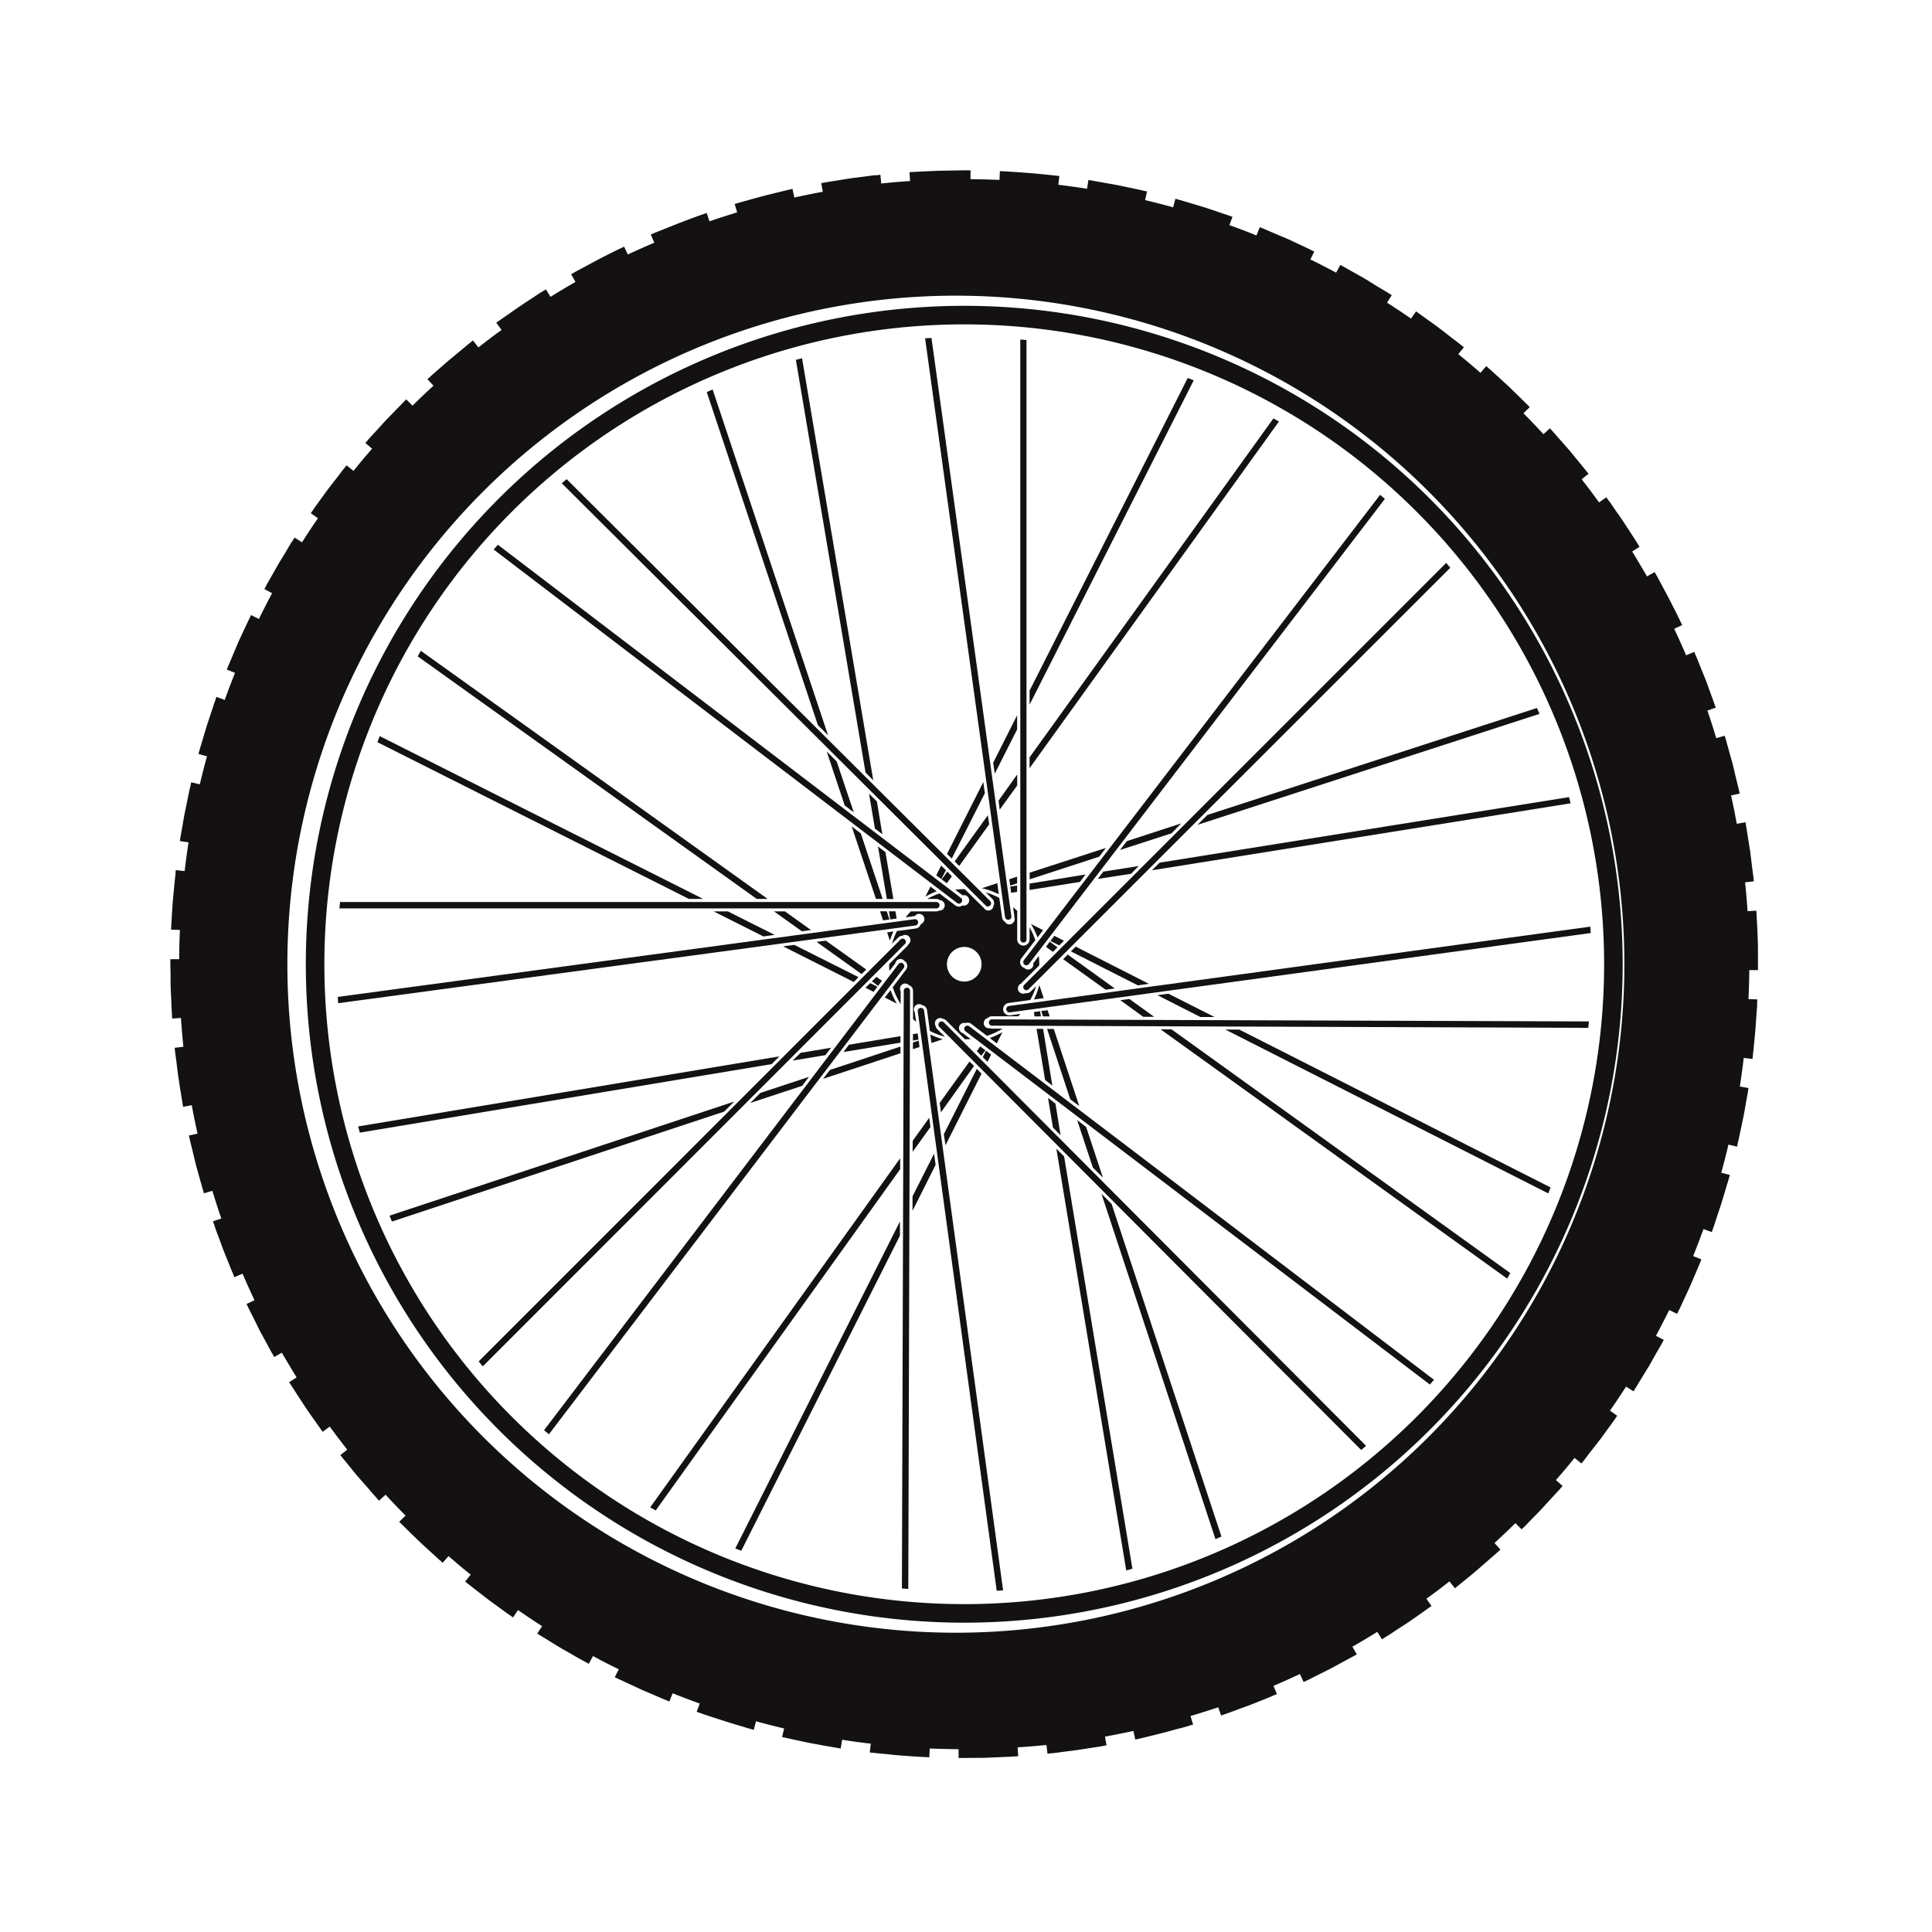
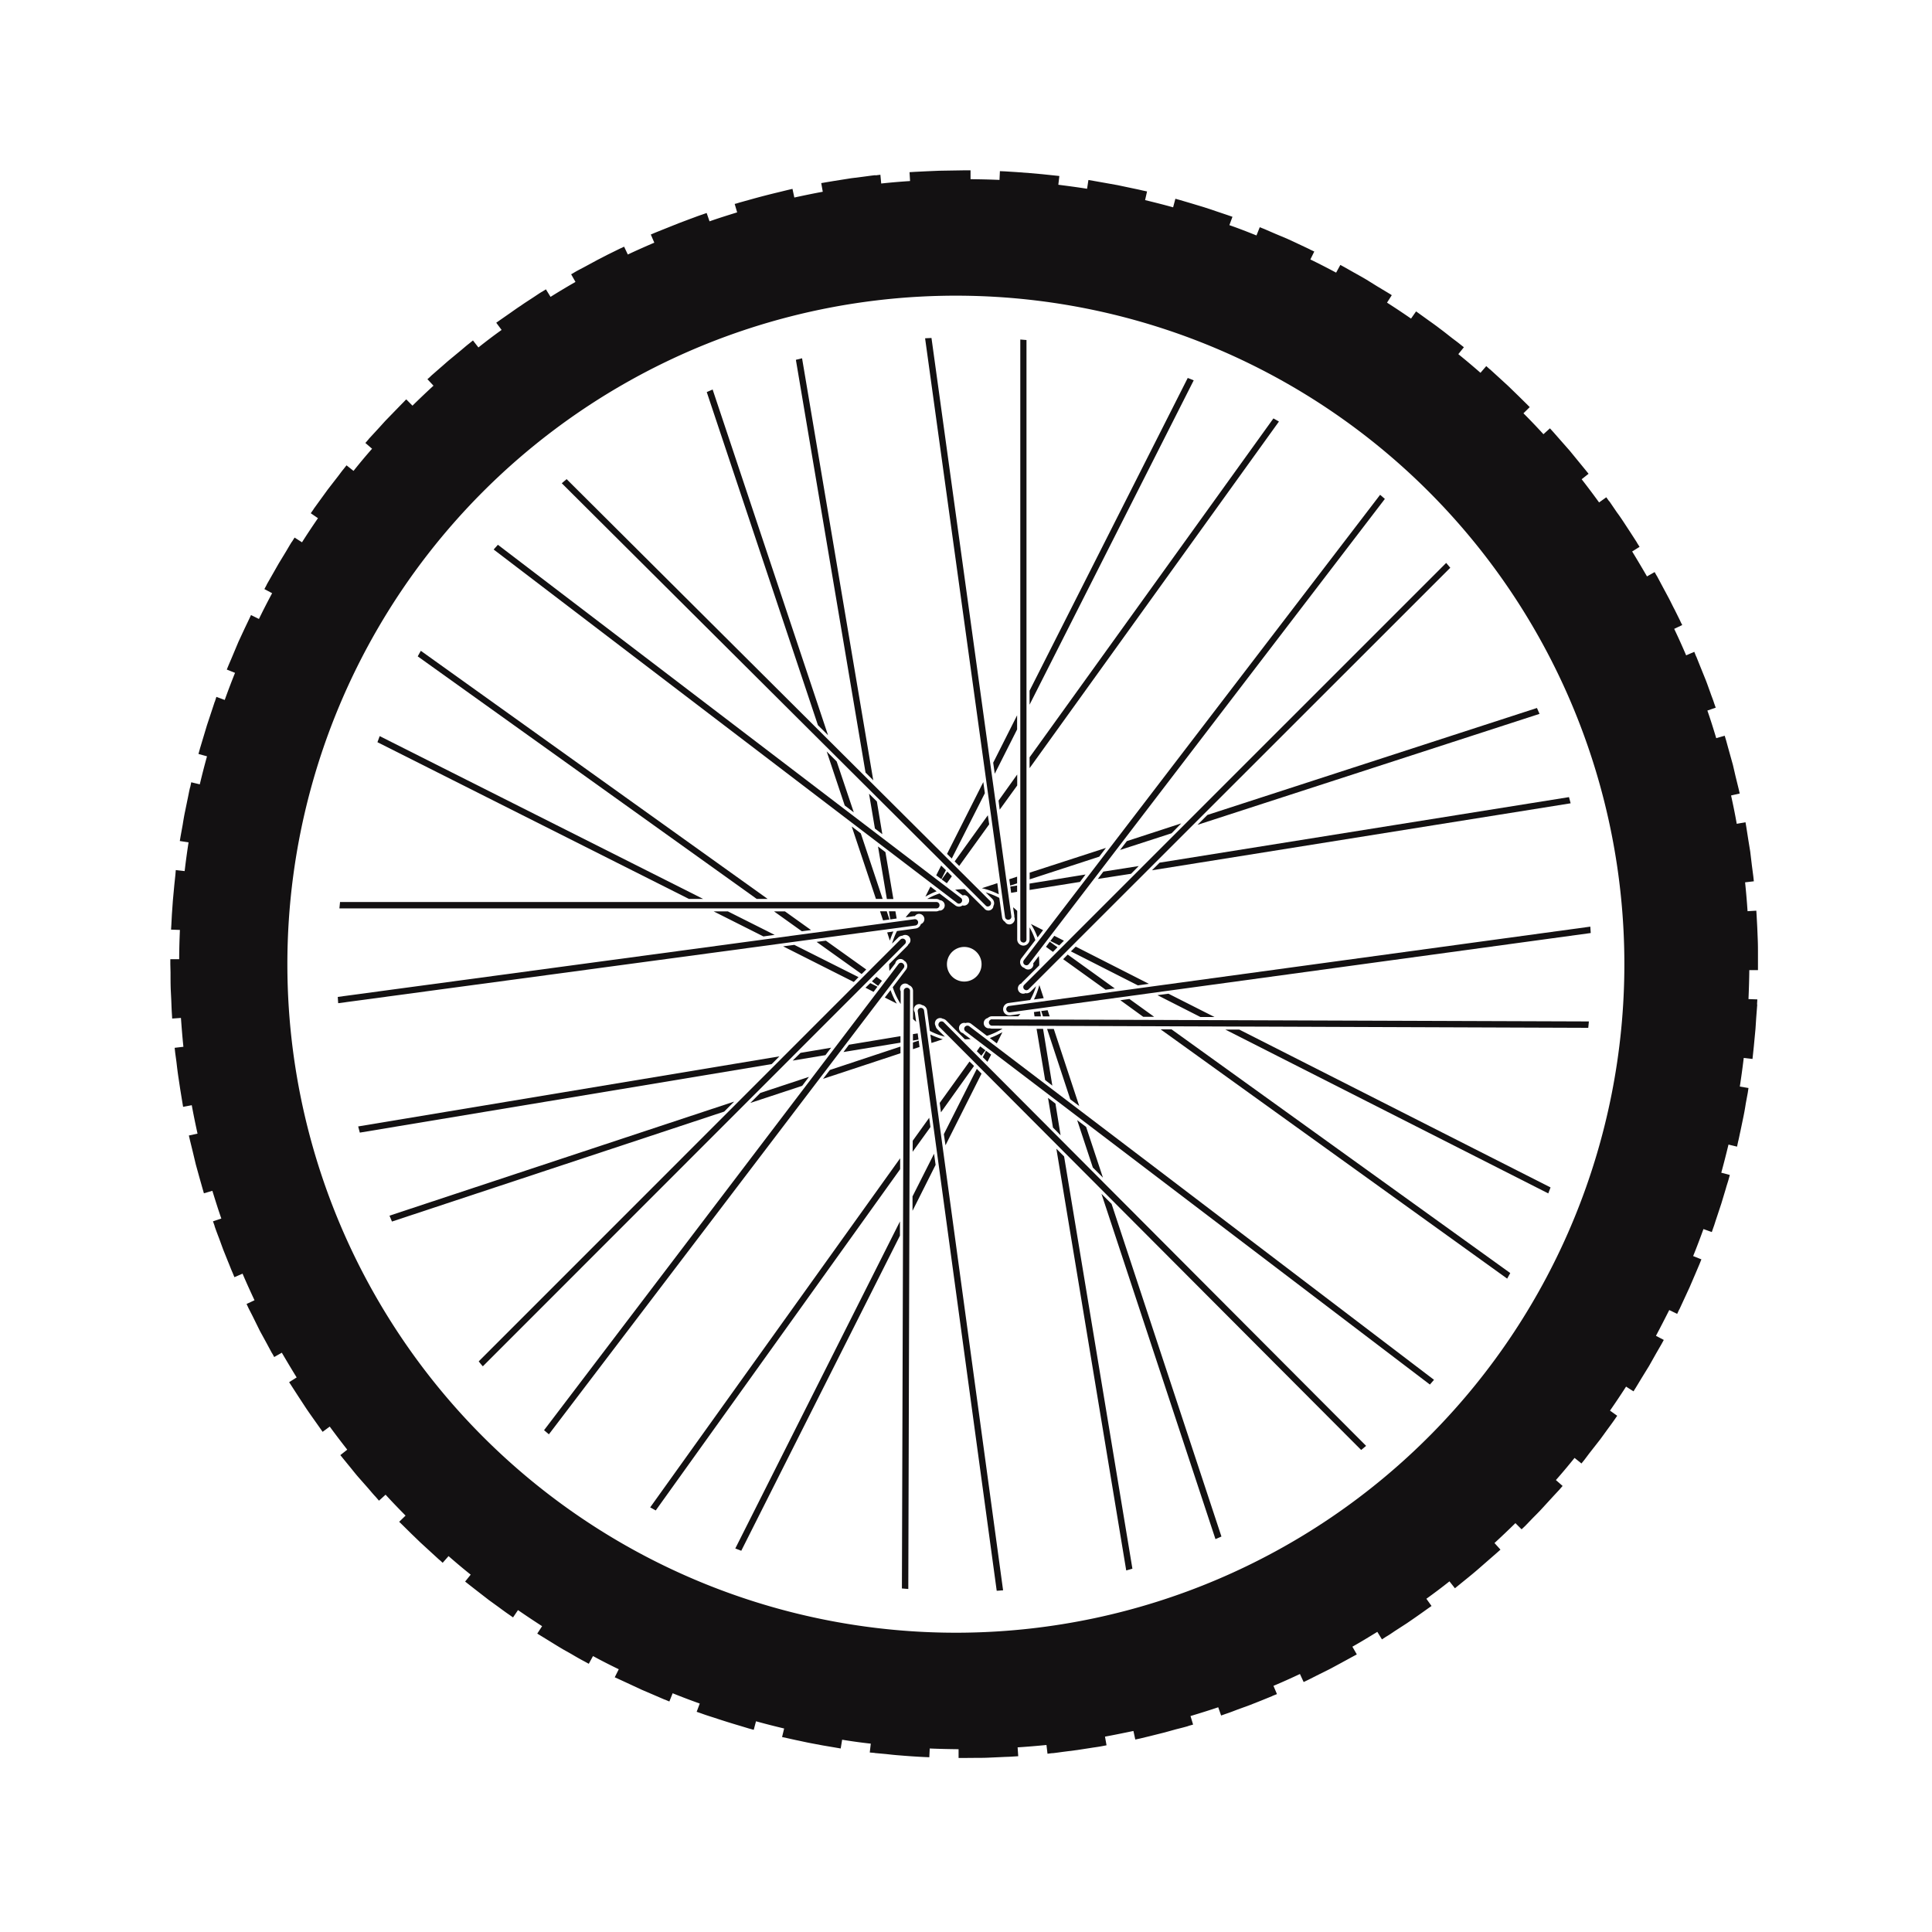
<svg xmlns="http://www.w3.org/2000/svg" width="250" height="250" version="1.0" viewBox="0 0 187.5 187.5">
  <defs>
    <clipPath id="cd55638675">
      <path d="M148.48 50.23h5.02v5.02h-5.02Zm0 0" />
    </clipPath>
    <clipPath id="bfe207cd80">
-       <path d="M150.99 50.23a2.5 2.5 0 1 0 0 5.02 2.5 2.5 0 0 0 0-5.02Zm0 0" />
+       <path d="M150.99 50.23a2.5 2.5 0 1 0 0 5.02 2.5 2.5 0 0 0 0-5.02m0 0" />
    </clipPath>
    <clipPath id="d15155f18a">
      <path d="M16.51 16.51h154.1v154.1H16.5Zm0 0" />
    </clipPath>
  </defs>
  <g clip-path="url(#cd55638675)">
    <g clip-path="url(#bfe207cd80)">
      <path d="M148.48 50.23h5.02v5.02h-5.02Zm0 0" />
    </g>
  </g>
  <path fill="#131112" d="M93.58 91.9a1.68 1.68 0 1 1 0 3.36 1.68 1.68 0 0 1 0-3.36Zm-4.97 7 .3.27-.13-.93a.5.5 0 0 1 .06-.64.5.5 0 0 1 .64-.06.6.6 0 0 1 .49.5l.27 2.01c.46.24.94.43 1.46.56l-.75-.74a.63.63 0 0 1-.15-.3.52.52 0 0 1-.03-.45c.1-.26.4-.39.67-.28l.02.02c.13.02.25.07.35.16l1.83 1.84c.2 0 .38 0 .56-.02l-.68-.51-.05-.06a.51.51 0 0 1-.4-.5c0-.28.23-.5.5-.5.05 0 .09 0 .13.02.19-.06.4-.05.55.07l1.53 1.17a7 7 0 0 0 1.52-.7h-1.02a.6.6 0 0 1-.22-.04.5.5 0 0 1-.55-.3.51.51 0 0 1 .28-.67l.07-.02a.6.6 0 0 1 .42-.17h2.54a4 4 0 0 0 .21-.23l-.98.14h-.09a.6.6 0 0 1-.6-.51.61.61 0 0 1 .52-.69l2.1-.29c.23-.42.43-.87.57-1.34l-.51.51a.63.63 0 0 1-.43.18l-.08-.02a.51.51 0 0 1-.7-.66.5.5 0 0 1 .3-.28l.05-.08 1.68-1.67v-.11c0-.27-.01-.54-.04-.8l-.55.72.02.08a.5.5 0 0 1-.52.51.53.53 0 0 1-.37-.16.6.6 0 0 1-.15-.07.6.6 0 0 1-.12-.86l1.35-1.76a7.39 7.39 0 0 0-.56-1.24v1.17a.6.6 0 0 1-.6.6.6.6 0 0 1-.6-.6V88.4a6.6 6.6 0 0 0-.4-.35l.12.81V89a.5.5 0 0 1-.12.56.5.5 0 0 1-.72 0l-.07-.1a.59.59 0 0 1-.28-.42l-.27-1.9c-.42-.22-.86-.4-1.32-.54l.64.63a.6.6 0 0 1 .18.43c0 .1-.03.18-.07.26l-.02.12a.5.5 0 0 1-.9.08l-.05-.04-1.8-1.78-.06-.01c-.3 0-.6.03-.88.06l.73.55.15-.03a.51.51 0 1 1-.17 1 .58.58 0 0 1-.34.12.62.62 0 0 1-.37-.13l-1.52-1.15c-.42.14-.82.32-1.2.53h.89a.6.6 0 0 1 .34.12.51.51 0 0 1 .16.98.49.49 0 0 1-.23.03.58.58 0 0 1-.27.08H88.4c-.18.18-.35.37-.5.58l.8-.12h.09l.05-.07c.2-.2.52-.2.72 0 .2.2.2.52 0 .72a.52.52 0 0 1-.19.12.6.6 0 0 1-.5.43l-1.82.25c-.2.39-.35.8-.48 1.22l.61-.6c.1-.1.25-.16.4-.17.13-.08.3-.1.46-.04.26.1.39.4.28.67a.52.52 0 0 1-.16.2.53.53 0 0 1-.13.19l-1.74 1.74c0 .23.01.45.03.66l.57-.74a.51.51 0 0 1 .5-.42c.15 0 .29.07.38.19l.05.02a.6.6 0 0 1 .1.84l-1.28 1.69c.19.58.45 1.13.77 1.63V96.2l-.01-.02a.5.5 0 0 1 .81-.57c.24.08.4.3.4.56v2.73M92.38 85.04l-.44-.45-.55.76.5.37.49-.68M90.86 84.95l.5.37.44-.87-.46-.45-.48.95M86.7 87.24l-.77-4.54-.72-.55.86 5.1h.63M84.91 80.41l.72.55-.53-3.18-.76-.75.57 3.38M106.54 85.3l3.23-.5.74-.75-3.43.54-.54.72M105.35 84.87l-5.43.88v.62l4.89-.78.54-.72M98.71 86.56v-.62l-.66.1.08.61.58-.1M98.71 75.18l-1.8 2.52.11.88 1.7-2.35v-1.05M87.02 89.14l-.12-.7h-.63l.13.79.62-.09M98.71 85.08l-.76.25.09.62.67-.22v-.65M96 80l-.13-.88-3.22 4.48.44.44L96 80M85.41 88.45l.29.87.62-.08-.26-.8h-.65M88.6 101.17v.65l.64-.21-.08-.62-.55.18M88.6 100.36v.63l.54-.1-.08-.6-.45.07M88.57 111.78l1.73-2.4-.12-.9-1.6 2.23-.01 1.07M91.2 107.05l.12.9 3.21-4.5-.44-.43-2.9 4.03M84.07 94.09l-3.92-2.8-.9.12 4.37 3.12.45-.44M81.85 102.1l5.54-.91v-.63l-5 .83-.54.72M85.6 95.19l-.54-.39-.44.44.6.44.38-.5M80.66 101.68l-2.97.5-.76.75 3.18-.53.55-.72M84 95.86l.78.4.38-.5-.7-.35-.47.45M94.8 102.02l.44.44.39-.53-.5-.38-.33.47M100.87 95.6c-.14.49-.3.96-.53 1.4l.95-.13-.42-1.27M69.26 88.45l4.83 2.43 1.09-.15-4.54-2.28h-1.38M96.79 85.71l-1.5.49c.57.13 1.12.33 1.64.59l-.14-1.08M100.7 90.97l.53-.7-1.18-.6c.25.4.47.84.64 1.3M72.82 107.04l5.03-1.66.66-.87-4.72 1.56-.97.97M78.71 90.26l-2.53-1.81h-1.06l2.7 1.93.9-.12M114.64 79.91l-5.28 1.72-.66.86 5-1.62.94-.96M103.26 91.3l-.94-.48-.38.5.86.43.46-.46M97.29 100.17c-.4.22-.8.42-1.23.57l.68.52.55-1.1M103.18 93.09l4.12 2.96.89-.12-4.57-3.29-.44.45M101.5 91.88l.69.5.44-.45-.75-.54-.37.5M90.9 86.5l-.6-.46-.49.98c.35-.2.71-.38 1.09-.52M86.7 90.4l-.6.09.26.8c.1-.3.21-.6.34-.88M90.4 101.22l1.1-.36a8.26 8.26 0 0 1-1.21-.46l.11.82M86.43 96.09l-.56.72 1.17.59a6.94 6.94 0 0 1-.61-1.31M105.41 109.37l-.87-.66 1.52 4.6.98.98-1.63-4.92M104.74 107.34l-2.47-7.48h-.65l2.25 6.83.87.65M96.19 102.35l-.5-.38-.31.63.45.45.36-.7M79.88 104.7l7.51-2.48v-.65l-6.85 2.27-.67.87M88.56 116.13v1.38l2.24-4.46-.15-1.08-2.1 4.16M95.26 104.2l-.46-.47-3.2 6.34.16 1.08 3.5-6.96M111.5 95.48l-7.1-3.61-.47.46 6.5 3.3 1.08-.15M107.33 82.29l-7.4 2.4v.65l6.75-2.2.65-.85M113.4 96.44l-1.07.14 4.17 2.12h1.37l-4.47-2.26M100.6 99.85l.83 4.97.7.54-.9-5.51h-.63M102.43 107.1l-.72-.55.48 2.88.74.75-.5-3.09M109.61 96.95l-.88.12 2.22 1.61h1.06l-2.4-1.73M101.67 98.04l-.62.08.17.52h.65l-.2-.6M100.94 98.14l-.6.08.06.42h.62l-.08-.5M82.66 80.21l2.35 7.03h.65l-2.12-6.36-.88-.67M76 91.84l6.86 3.46.46-.47-6.23-3.13-1.08.14M91.91 82.87l.46.45 3.21-6.34-.15-1.08-3.52 6.97M98.71 70.79v-1.37l-2.32 4.6.15 1.07 2.17-4.3M81.98 78.17l.88.67-1.66-4.94-.97-.97 1.75 5.24" />
  <path fill="#131112" d="M93.07 87.7c.09 0 .18-.05.24-.13a.3.3 0 0 0-.06-.43L48.32 52.87l-.41.46 44.97 34.3c.05.05.12.07.19.07M95.88 87.97c.07 0 .15-.03.21-.09a.31.31 0 0 0 0-.44L54.99 46.5l-.47.4 41.14 40.98a.3.3 0 0 0 .22.1M80.36 71.35 69.16 37.8l-.57.25 10.79 32.33.98.97M74.5 87.24 40.84 63.16l-.3.54 32.9 23.54h1.06M89.1 89.47a.31.31 0 0 0-.35-.26l-55.97 7.54.04.61 56.01-7.54a.31.31 0 0 0 .27-.35M84.75 75.73l-6.91-40.96-.6.15L84 74.98l.75.75M91.18 87.84a.3.3 0 0 0-.31-.3H33l-.06.62h57.93a.3.3 0 0 0 .31-.32M68.24 87.24l-31.39-15.8-.22.59 30.23 15.21h1.38M97.84 89.26h.05a.3.3 0 0 0 .26-.35L90.4 32.8l-.62.03L97.54 89a.3.3 0 0 0 .3.26M111.8 84.46l40.63-6.5-.16-.6-39.73 6.36-.74.74M99.4 96c.06.07.14.1.21.1a.3.3 0 0 0 .22-.1l40.92-40.9-.4-.47L99.4 95.58a.3.3 0 0 0 0 .43M116.22 80.05l33.19-10.77-.25-.57-31.98 10.38-.96.96M115.27 36.68 99.92 67.03v1.36l15.93-31.48-.58-.23M99.32 91.48a.3.3 0 0 0 .3-.31V33l-.6-.05v58.22c0 .17.13.3.3.3M123.59 40.6 99.92 73.5v1.05l24.2-33.64-.53-.3M99.43 93.62c.05.03.11.06.18.06a.3.3 0 0 0 .25-.13l34.54-45.13-.46-.4-34.57 45.16c-.1.14-.08.34.06.44M75.64 102.52l-40.88 6.8.16.6 39.97-6.65.75-.75M112.64 99.9l33.63 24.19.3-.54L113.7 99.9h-1.06M118.9 99.91l31.36 15.91.22-.58-30.21-15.32h-1.37M71.25 106.91 37.8 117.98l.24.57 32.24-10.67.97-.97M106.9 115.87l11.06 33.5.58-.25-10.66-32.28-.97-.97M91.16 99.23a.31.31 0 0 0 0 .43l40.94 41.06.48-.4-40.98-41.1a.3.3 0 0 0-.44 0M96.28 98.92c-.17 0-.3.14-.31.3 0 .18.14.32.3.32l57.87.21.06-.62-57.92-.2M97.66 97.98c.02.15.16.27.3.27h.05l56.37-7.7-.04-.62-56.42 7.7a.31.31 0 0 0-.26.35M94.07 99.6a.31.31 0 0 0-.43.06.3.3 0 0 0 .06.43l45.07 34.28.4-.46-26.7-20.32-18.4-13.99M87.64 93.51a.3.3 0 0 0-.44.05L52.8 138.8l.47.4L87.7 93.95a.3.3 0 0 0-.06-.43M63.63 146.6l23.73-33.13v-1.06L63.1 146.29l.54.3M87.82 91.18a.31.31 0 0 0-.43 0l-40.93 40.94c.13.17.26.33.4.48l40.96-40.98a.3.3 0 0 0 0-.44M71.94 150.5l15.4-30.58v-1.38l-15.98 31.74.58.22M89.33 97.82a.3.3 0 0 0-.26.35l7.66 56.21c.2 0 .41-.03.62-.04l-7.67-56.25a.3.3 0 0 0-.35-.27M88.01 95.86a.3.3 0 0 0-.3.3l-.18 58 .62.05.17-58.04a.3.3 0 0 0-.3-.31M102.52 111.48l6.78 40.93.6-.17-6.63-40.01-.75-.75" />
  <g clip-path="url(#d15155f18a)">
    <path fill="#131112" d="M93.58 158.45a64.88 64.88 0 1 1-.01-129.75 64.88 64.88 0 0 1 0 129.75Zm77.05-64.87-.02-.93c0-.48 0-.97-.02-1.45l-.05-1.23-.06-1.12-.03-.47-.85.05a74 74 0 0 0-.24-2.8l.85-.1-.05-.47-.14-1.07-.16-1.34-.18-1.1-.2-1.28-.08-.47-.85.15c-.16-.92-.35-1.84-.55-2.75l.84-.19-.11-.47-.3-1.22-.25-1.08-.46-1.65-.2-.73-.14-.46-.82.24c-.27-.9-.55-1.8-.86-2.68l.81-.28-.16-.45c-.1-.33-.24-.65-.35-.98-.16-.43-.3-.85-.47-1.28l-.55-1.36-.36-.9h-.01l-.18-.45-.79.34c-.37-.87-.76-1.73-1.16-2.57l.78-.37c-.07-.14-.15-.28-.21-.43l-.53-1.07c-.2-.37-.37-.74-.56-1.1l-.58-1.08-.56-1.05c-.09-.13-.16-.28-.24-.41l-.74.42c-.47-.81-.95-1.62-1.44-2.42l.72-.45-.26-.41h.01l-.62-.96-.7-1.07c-.2-.3-.4-.6-.62-.89l-.75-1.1h-.02l-.27-.38-.7.5a80.6 80.6 0 0 0-1.69-2.25l.67-.53-.3-.37-.63-.77-.9-1.1-.88-1-.72-.82-.32-.35-.63.57c-.63-.69-1.28-1.37-1.94-2.03l.61-.6-.34-.34-.75-.74-1.01-.98-.84-.77-.92-.84v.01l-.36-.32-.56.65a73 73 0 0 0-2.15-1.81l.54-.67-.38-.3c-.23-.19-.48-.37-.73-.56-.4-.31-.79-.63-1.2-.93-.35-.27-.71-.53-1.08-.79l-.86-.62-.39-.28-.49.7a78.27 78.27 0 0 0-2.33-1.55l.46-.72c-.13-.1-.27-.17-.41-.26l-1-.6-1.03-.64c-.4-.24-.82-.47-1.23-.7l-.9-.51-.42-.23-.41.75c-.82-.44-1.66-.87-2.5-1.28l.38-.77-.43-.2v-.01l-1.06-.5-1.12-.52-1.19-.5-1.04-.45-.45-.18-.32.8c-.87-.35-1.74-.69-2.63-1l.3-.81-.46-.16-1.04-.35-1.26-.42-1.26-.38-1.05-.31-.47-.13-.22.83c-.9-.25-1.81-.48-2.72-.7l.19-.84-.47-.1c-.36-.09-.73-.16-1.1-.24l-1.28-.27-1.23-.22-1.13-.2-.48-.08-.13.85c-.93-.15-1.86-.27-2.79-.39l.1-.85-.48-.05-1.24-.13-1.13-.1-1.33-.1-1.11-.07-.48-.02-.04.85c-.93-.04-1.87-.06-2.81-.07v-.86h-.61l-1.22.02-1.21.02-1.18.05-1.22.06-.48.03.05.86c-.93.06-1.87.14-2.8.24l-.08-.85-.48.06V17c-.4.04-.79.1-1.18.15l-1.19.15-1.64.26-.78.13-.47.08.15.84c-.93.17-1.84.36-2.76.56l-.18-.84-.47.11-.9.22a70.35 70.35 0 0 0-2.7.7l-1.08.3c-.15.05-.31.1-.46.13l.24.82c-.9.28-1.8.56-2.68.87l-.28-.81-.45.16c-.4.13-.8.29-1.19.43l-1.06.4-1.7.68-.57.23-.45.19.34.79c-.86.37-1.72.75-2.57 1.15l-.36-.76-.43.2-1.22.6-.91.47-1.22.66c-.31.17-.64.33-.95.51l-.41.24.42.74c-.82.47-1.62.95-2.42 1.45l-.45-.73-.4.25h-.01c-.33.2-.65.43-.98.64-.35.23-.7.45-1.05.7-.36.23-.7.48-1.06.73l-.92.64-.4.28.52.7c-.76.54-1.51 1.11-2.25 1.7l-.53-.68-.37.3c-.26.2-.51.42-.76.63l-1.1.91c-.33.27-.64.56-.96.83l-.87.76c-.11.12-.23.22-.36.33l.59.63a87 87 0 0 0-2.04 1.94l-.6-.61c-.12.1-.22.23-.34.34l-.74.76-.97 1-.67.74-.94 1.02h.01l-.32.37.65.56c-.62.7-1.22 1.42-1.8 2.15l-.68-.54-.3.38c-.17.2-.33.43-.5.65l-1.03 1.33-.53.73-.84 1.16h.01l-.28.4.7.48c-.53.77-1.05 1.55-1.55 2.34l-.72-.46-.25.4h-.01c-.2.31-.38.63-.57.95l-.7 1.15-.53.93-.65 1.14h.01l-.23.43.75.4a68.4 68.4 0 0 0-1.28 2.5l-.77-.38-.2.43-.43.9-.59 1.27-.68 1.62-.27.63-.18.44.8.32a73.1 73.1 0 0 0-1 2.63l-.81-.3-.15.47h-.01l-.24.73-.52 1.57-.42 1.4-.27.9v.01l-.13.46.83.23c-.25.9-.48 1.8-.7 2.72l-.83-.2-.1.48h-.01c-.1.4-.17.82-.26 1.23l-.23 1.12c-.09.42-.16.85-.23 1.29l-.2 1.1-.08.48.85.13a73.6 73.6 0 0 0-.38 2.79l-.86-.1-.04.48-.1.94-.14 1.5-.1 1.41-.05.97-.03.48.86.03c-.04.94-.07 1.89-.07 2.84h-.86v.48l.02.8c0 .56 0 1.1.02 1.66l.05 1c.02.44.03.89.06 1.33l.03.49.85-.06c.07.94.14 1.87.24 2.8l-.85.1.05.46v.01l.12.87c.06.52.12 1.03.2 1.55l.17 1.13.2 1.23.08.48.84-.16c.17.93.36 1.85.56 2.76l-.84.18.11.48.26 1.06.3 1.26.36 1.3.3 1.06.13.45.82-.24c.28.9.56 1.8.87 2.69l-.81.27.16.45h-.01c.14.42.3.83.46 1.25l.38 1.04.47 1.17c.15.35.28.72.44 1.07l.18.44.79-.34c.37.87.76 1.72 1.16 2.58l-.77.36.2.43.36.7.74 1.5.57 1.04.57 1.06c.09.13.16.27.24.42l.74-.42c.47.8.95 1.61 1.44 2.4l-.73.46.26.4.58.9.76 1.16c.23.35.48.7.72 1.04l.65.92.28.4.69-.51c.55.75 1.12 1.5 1.7 2.24l-.67.53.3.37.8.98c.24.3.48.6.73.88l.9 1.02c.23.27.46.55.7.8l.32.37.64-.58c.63.69 1.28 1.36 1.94 2.03l-.62.6.35.34.83.82.88.85 1.2 1.1.6.55c.13.1.24.21.36.32l.57-.65c.7.61 1.42 1.22 2.15 1.8l-.54.67.38.3.73.57 1.2.93.94.68c.34.25.66.49 1 .72l.4.28.48-.71c.77.53 1.55 1.05 2.34 1.56l-.47.72.41.25.7.43c.47.29.95.59 1.43.87l.8.45c.4.24.82.48 1.24.7l.42.23.41-.75c.82.45 1.65.87 2.5 1.28l-.39.78.44.2.8.37 1.42.66.96.41 1.23.53v-.01l.45.19.32-.8c.86.35 1.74.68 2.63 1l-.3.8.46.16c.4.15.82.28 1.23.41a72.14 72.14 0 0 0 2.52.79l.86.26.47.13.22-.83c.9.25 1.81.48 2.73.7l-.2.83.47.1.9.2c.5.1 1 .22 1.5.31l1.06.2 1.3.22.46.08.14-.85c.92.15 1.85.28 2.78.38l-.1.86.48.04v.01l1.1.1c.44.05.89.1 1.33.13a64.66 64.66 0 0 0 2.39.16l.48.02.04-.85c.93.04 1.87.06 2.8.07v.85h.55l1.2-.01c.39 0 .77 0 1.16-.02l1.34-.06c.35-.02.7-.02 1.06-.05l.48-.03-.06-.86c.94-.06 1.88-.14 2.8-.23l.1.85.47-.06v.01c.39-.04.77-.1 1.16-.15l1.25-.16 1.3-.2c.36-.06.72-.1 1.08-.17l.47-.09-.15-.84c.92-.17 1.84-.36 2.76-.55l.18.83.47-.1.91-.22 1.48-.37 1.08-.3c.4-.1.81-.2 1.21-.32v-.01l.46-.13-.25-.83c.9-.27 1.8-.55 2.69-.85l.28.8.45-.16c.37-.12.73-.26 1.09-.4l1.21-.44 1.09-.43 1.13-.46v-.01l.45-.18-.34-.8c.86-.36 1.72-.75 2.57-1.15l.36.78.44-.21.77-.39 1.42-.71 1-.54 1.1-.6.43-.23-.43-.75c.82-.46 1.62-.95 2.42-1.44l.45.73.4-.26c.3-.17.57-.36.85-.55l1.16-.75a89.56 89.56 0 0 0 2-1.4l.4-.28-.5-.7c.75-.54 1.5-1.1 2.24-1.69l.53.67.37-.3.48-.39c.47-.38.94-.76 1.4-1.16l1.03-.9.78-.68.36-.32-.58-.64a86.3 86.3 0 0 0 2.03-1.93l.6.6.35-.33.77-.8c.3-.3.6-.6.9-.93l1.11-1.21.54-.58.31-.36-.65-.57c.62-.7 1.22-1.42 1.81-2.15l.67.54.3-.37.45-.6 1.08-1.38.53-.73c.28-.39.57-.77.84-1.16l.27-.39-.7-.5c.53-.76 1.05-1.54 1.56-2.33l.72.46.25-.4.52-.86.75-1.22.67-1.19.52-.9.23-.42-.76-.4c.44-.83.87-1.67 1.29-2.5l.77.37.2-.43h.01l.62-1.34.37-.8.55-1.28.42-.99.18-.45-.8-.32c.35-.86.68-1.74 1-2.62l.81.29.16-.46c.1-.26.17-.52.26-.78l.5-1.51.44-1.46c.08-.3.18-.58.26-.86l.13-.47-.83-.22c.25-.91.48-1.82.7-2.73l.83.2.1-.47c.09-.34.15-.7.23-1.04l.27-1.3c.1-.47.18-.93.25-1.39l.19-1.02.07-.47-.84-.14c.14-.92.27-1.85.38-2.78l.85.1.05-.47.08-.76.16-1.69.07-1.07.1-1.3h-.02l.03-.49-.86-.03c.04-.93.07-1.87.08-2.81h.85v-.58" />
  </g>
-   <path fill="#131112" d="M93.58 155.68a62.1 62.1 0 1 1 0-124.2 62.1 62.1 0 0 1 0 124.2Zm0-126a63.9 63.9 0 1 0 0 127.8 63.9 63.9 0 0 0 0-127.8" />
</svg>